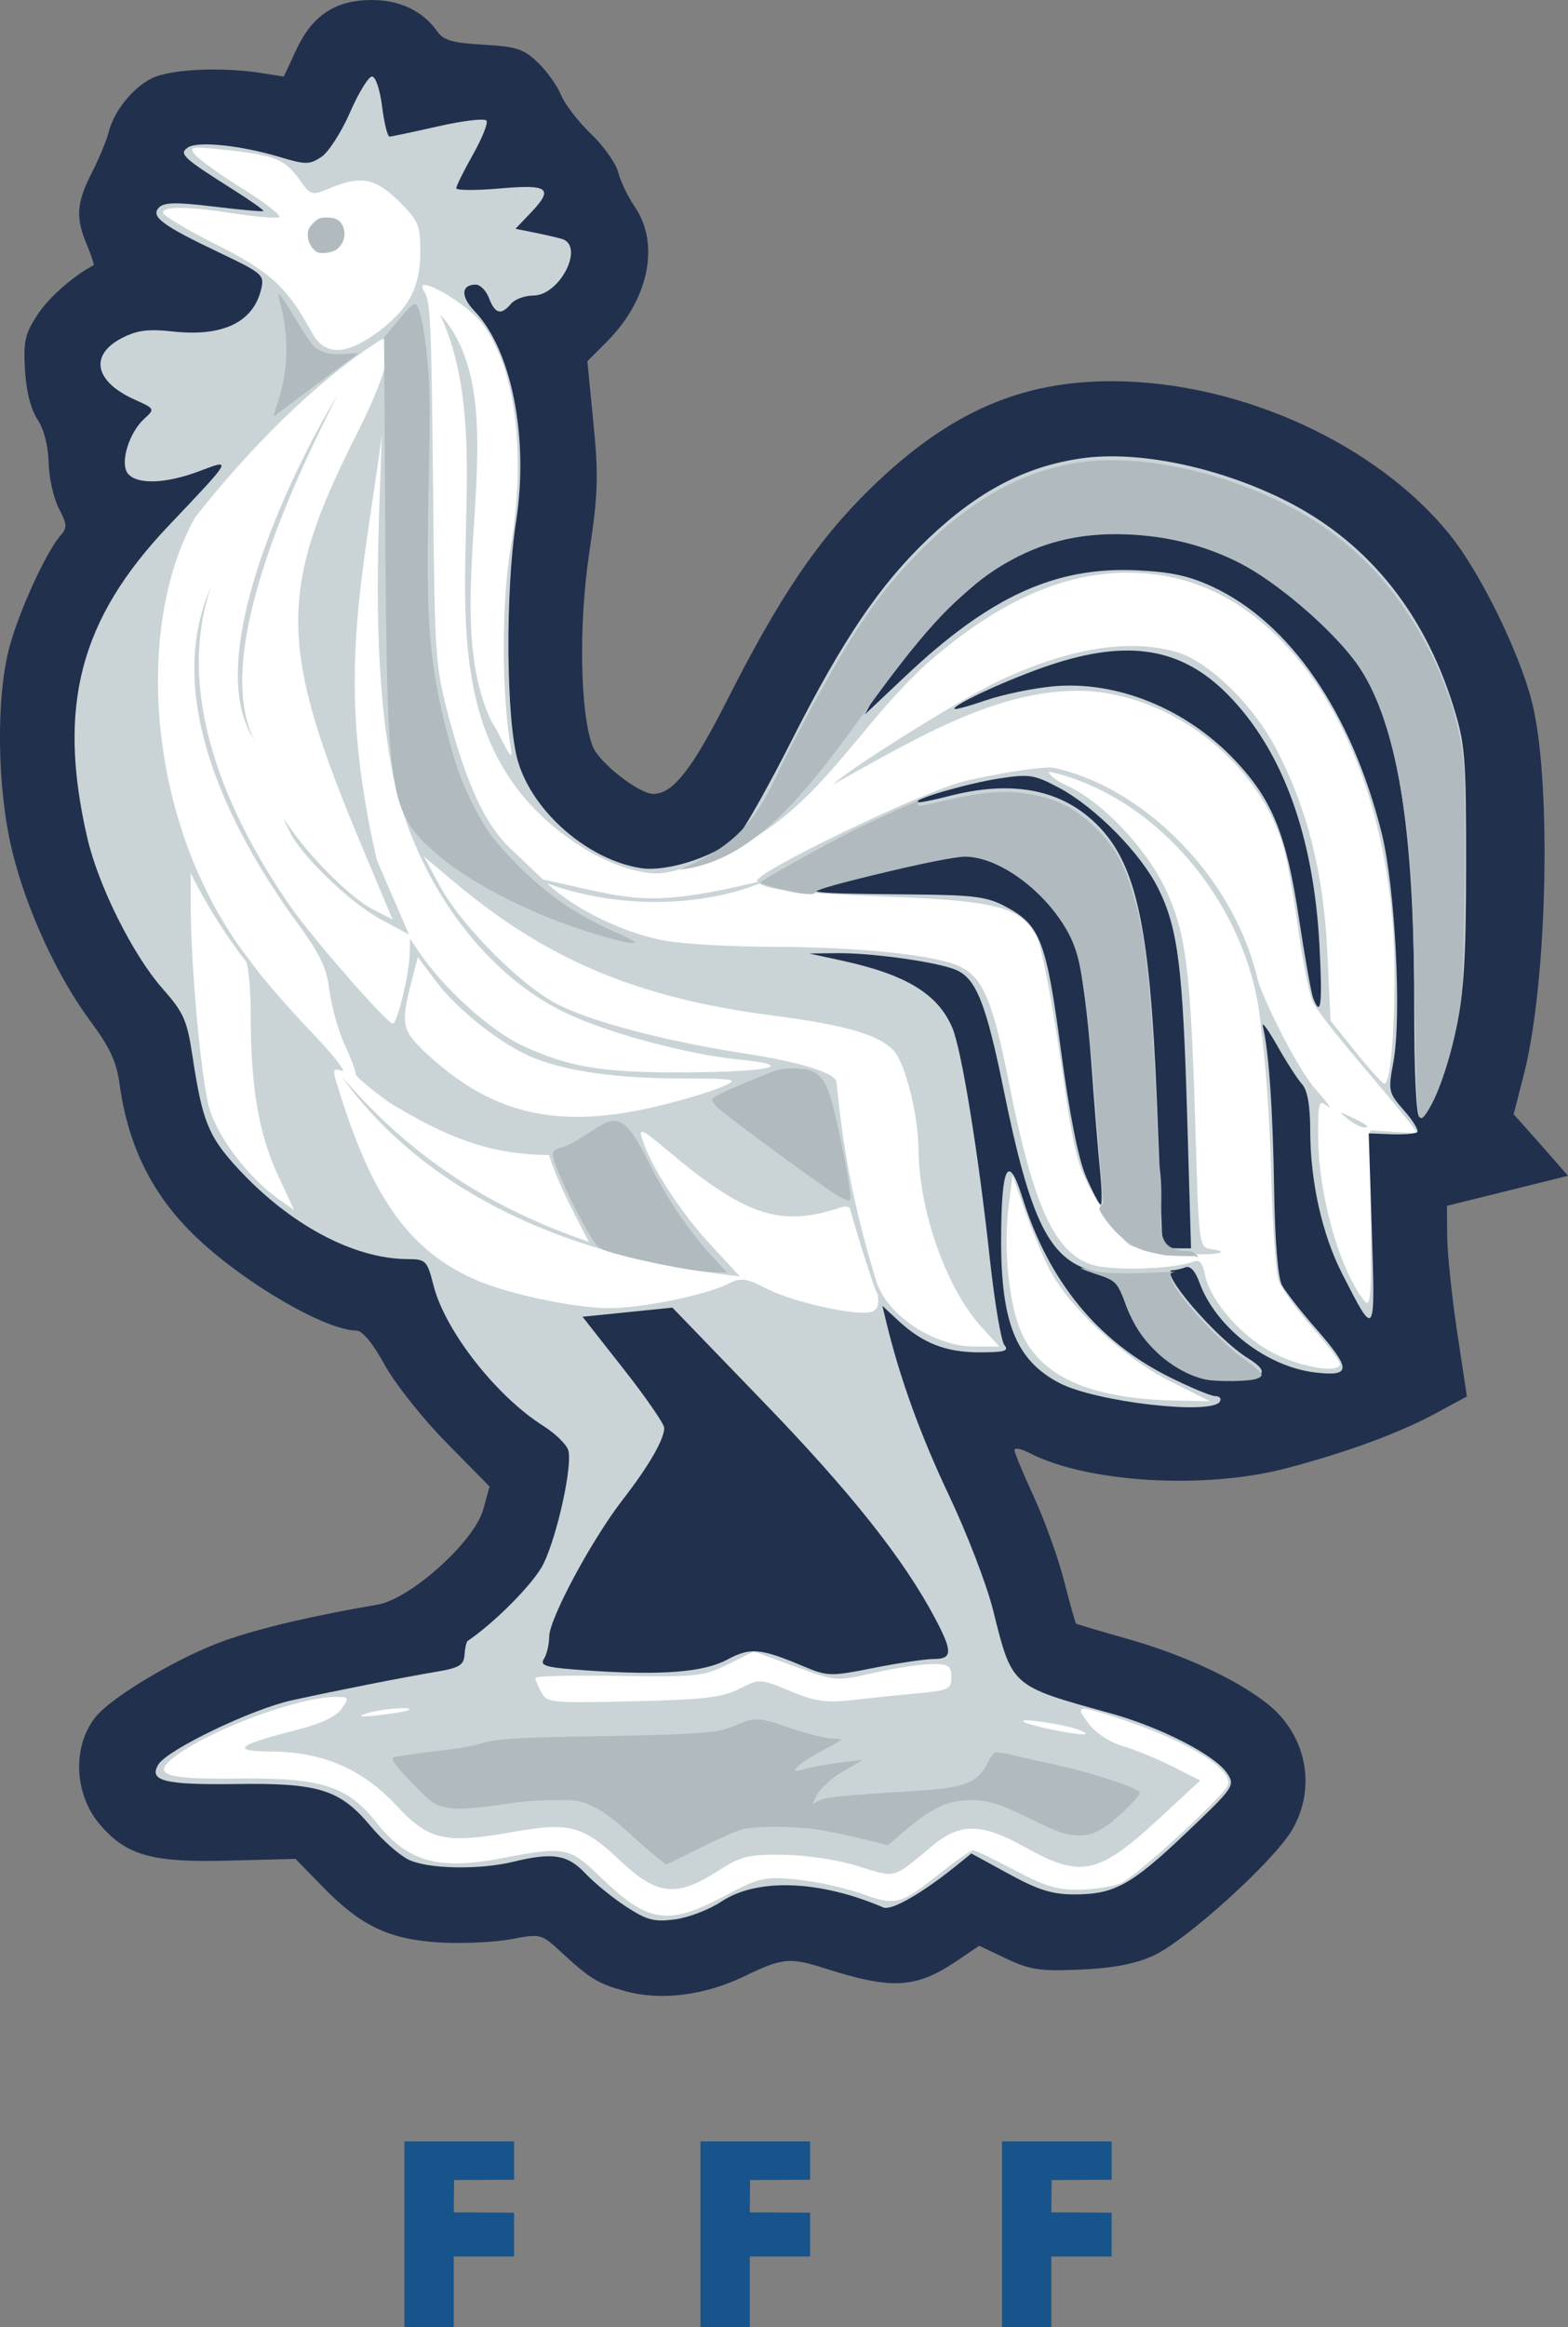
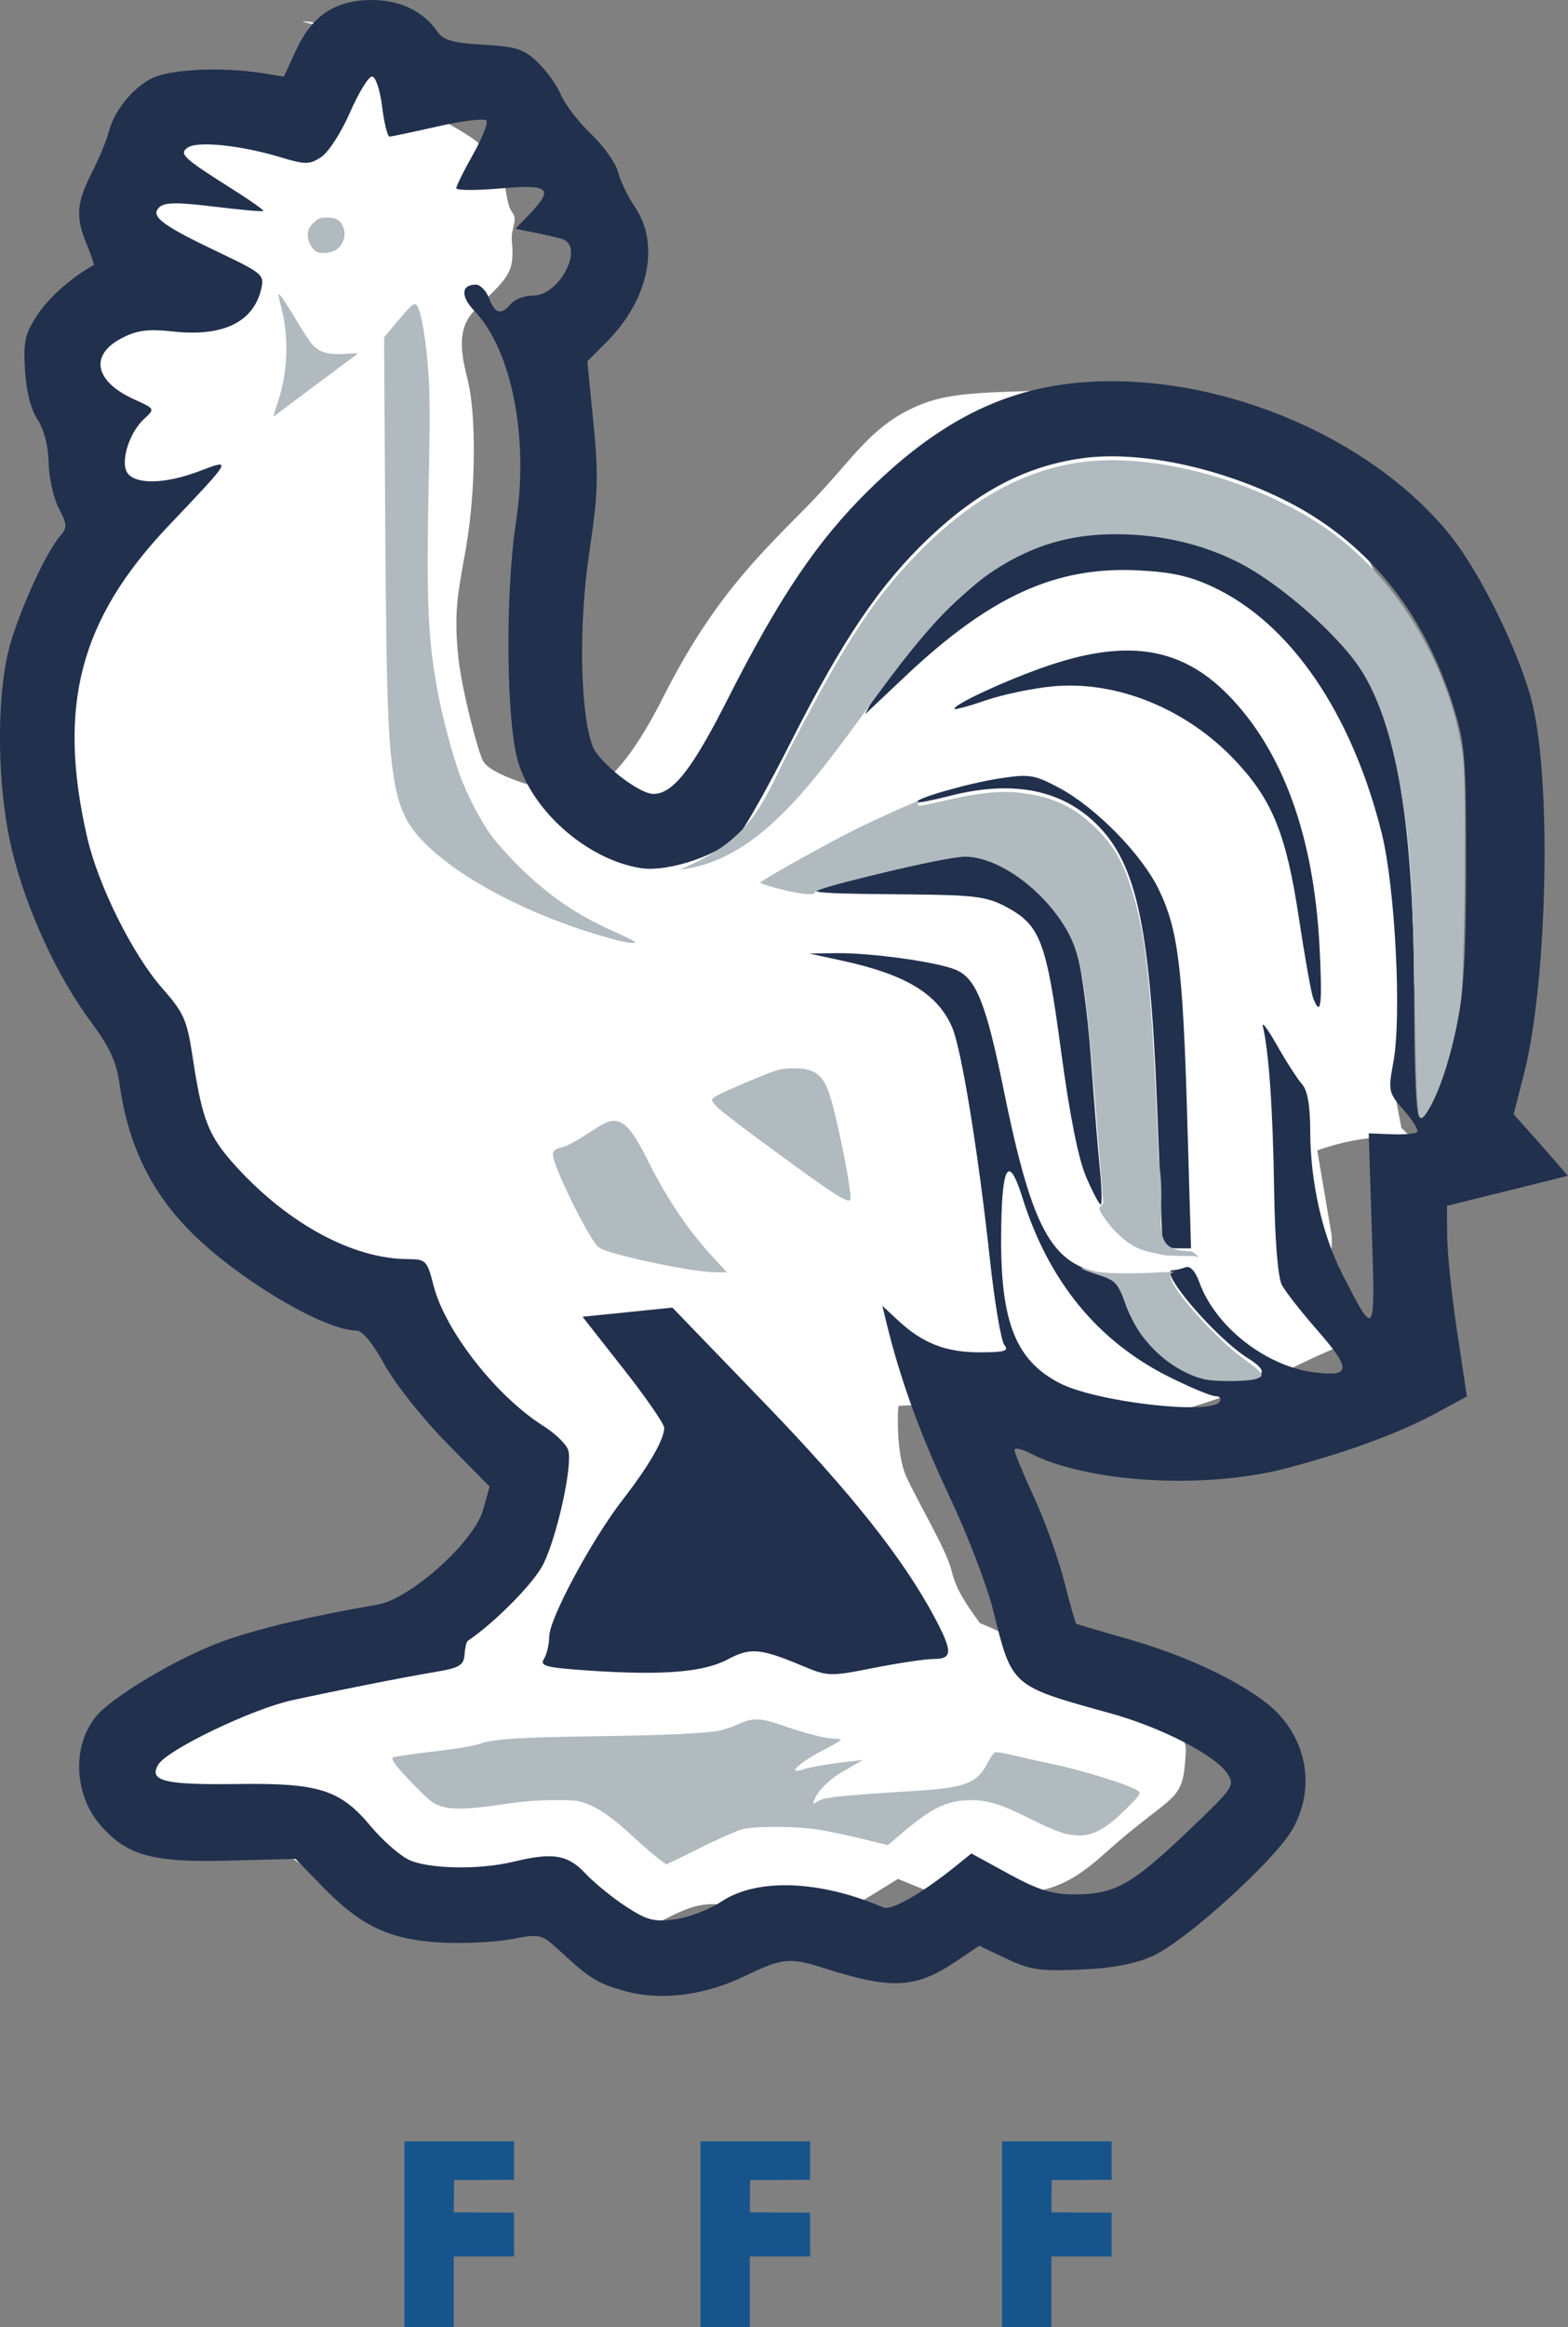
<svg xmlns="http://www.w3.org/2000/svg" xmlns:ns1="http://www.inkscape.org/namespaces/inkscape" xmlns:ns2="http://sodipodi.sourceforge.net/DTD/sodipodi-0.dtd" width="53.055mm" height="78.712mm" viewBox="0 0 53.055 78.712" version="1.1" id="svg8" ns1:version="1.1.2 (b8e25be833, 2022-02-05)" ns2:docname="France_national_football_team_seal.svg">
  <rect x="0" y="0" width="53.055" height="78.712" fill="#808080" stroke="none" />
  <defs id="defs2" />
  <ns2:namedview id="base" pagecolor="#ffffff" bordercolor="#666666" borderopacity="1.0" ns1:pageopacity="0.0" ns1:pageshadow="2" ns1:zoom="1.7550622" ns1:cx="35.611273" ns1:cy="184.60884" ns1:document-units="mm" ns1:current-layer="layer1" showgrid="false" showguides="false" ns1:lockguides="true" ns1:window-width="1920" ns1:window-height="1017" ns1:window-x="-8" ns1:window-y="-8" ns1:window-maximized="1" fit-margin-top="0" fit-margin-left="0" fit-margin-right="0" fit-margin-bottom="0" ns1:pagecheckerboard="0" />
  <g ns1:label="Layer 1" ns1:groupmode="layer" id="layer1" transform="translate(254.108,85.603)">
    <g id="g4686-7" transform="translate(87.856,10.161)" />
-     <path style="fill:#ffffff;stroke-width:0.185" d="m -241.739,-84.293 c -1.076,0.103 -0.619,-0.397 -1.228,0.708 l -1.181,1.829 -1.95,-0.319 c -1.736,-0.076 -1.437,-0.491 -2.115,-0.096 -0.463,0.27 -0.663,0.446 -0.882,0.906 -0.193,0.405 -0.292,0.823 -0.542,1.312 -0.356,0.699 -0.49,0.808 -0.431,1.564 0.041,0.529 0.475,2.164 0.547,2.32 0.092,0.201 -1.213,0.814 -1.732,1.2 -0.93,0.692 -0.921,1.139 -0.921,2.106 0,0.412 0.123,1.023 0.384,1.537 0.301,0.594 0.305,0.828 0.306,1.408 3.7e-4,0.489 0.91,1.389 1.06,1.681 0.261,0.504 -0.517,1.317 -1.137,2.345 -1.153,1.911 -1.315,2.882 -1.312,5.953 0.002,2.244 0.543,2.518 0.899,3.755 0.505,1.756 1.03,3.401 2.045,4.777 0.579,0.784 0.975,1.553 1.233,2.796 0.392,1.889 0.552,2.188 1.671,3.432 1.367,1.521 3.348,2.932 4.733,3.184 0.557,0.101 2.137,1.501 2.606,2.398 0.3,0.575 0.914,1.509 1.724,2.365 l 1.713,1.754 -0.864,1.742 c -0.151,0.503 -0.924,1.199 -1.815,1.983 l -1.251,1.101 -2.593,0.512 c -2.815,0.556 -4.187,1.271 -5.93,2.428 -2.157,1.432 -2.586,1.287 -1.06,3.024 0.835,0.951 1.947,0.972 4.34,0.812 l 1.895,-0.127 0.988,0.988 c 1.724,1.724 3.361,2.377 5.874,1.883 l 1.14,-0.224 0.671,0.652 c 0.369,0.359 1.457,0.944 1.915,1.156 1.24,0.574 2.924,0.293 4.265,-0.403 1.179,-0.612 1.704,-0.631 3.189,-0.117 1.468,0.508 2.576,0.056 3.765,-0.677 l 0.879,-0.542 1.019,0.416 c 1.287,0.526 1.233,0.697 2.815,0.209 1.019,-0.315 1.635,-0.111 3.14,-1.466 2.172,-1.956 2.625,-1.724 2.733,-3.021 0.066,-0.789 0.063,-0.642 -0.32,-1.294 -0.814,-1.39 -1.565,-1.827 -4.635,-2.712 -0.911,-0.263 -1.2,-0.463 -1.983,-0.787 -0.449,-0.625 -0.797,-1.105 -0.962,-1.791 -0.165,-0.686 -1.187,-2.396 -1.536,-3.187 -0.349,-0.791 -0.278,-2.332 -0.251,-2.362 0.027,-0.031 1.983,-0.083 2.632,0.136 3.353,1.132 6.925,0.404 11.077,-1.614 1.909,-0.928 1.086,-0.127 0.733,-2.038 -0.112,-0.604 0.278,-1.334 0.209,-2.278 l -0.484,-2.853 c 4.313,-1.511 5.096,1.537 2.847,-0.763 l -0.289,-1.51 0.336,-1.421 c 0.869,-3.335 1.032,-9.088 0.318,-11.936 -1.376,-5.481 -2.851,-7.864 -8.509,-9.324 -1.569,-0.405 -2.165,-0.817 -4.006,-0.748 -1.719,0.064 -3.026,0.052 -4.027,0.438 -1.785,0.689 -2.357,1.887 -3.948,3.497 -1.687,1.707 -3.197,3.157 -4.866,6.461 -1.383,2.737 -2.381,3.264 -2.991,3.263 -0.535,-9.1e-4 -2.713,-0.548 -3.075,-1.101 -0.166,-0.253 -0.733,-2.403 -0.853,-3.535 -0.173,-1.644 0.021,-2.305 0.271,-3.774 0.324,-1.902 0.329,-4.393 0.065,-5.53 -0.155,-0.669 -0.482,-1.71 0.19,-2.402 1.065,-1.098 1.396,-1.206 1.288,-2.333 -0.049,-0.509 0.217,-0.731 0.015,-1.004 -0.202,-0.274 -0.183,-0.733 -0.309,-1.117 -0.14,-0.425 -0.393,-0.861 -0.891,-1.277 -0.45,-0.376 -1.289,-0.725 -1.289,-0.903 0,-0.45 -0.184,-1.123 -0.845,-1.396 -0.301,-0.125 -0.834,-0.328 -1.345,-0.293 -0.819,0.057 -0.878,0.223 -1.083,-0.159 -0.346,-0.647 -0.384,-1.342 -1.35,-1.319 z" id="path4694-4" ns1:connector-curvature="0" ns2:nodetypes="ccccccccccscccccccccccccccccccccscccccsccccscccccsccsccccccccccccccccccccccsccccc" />
+     <path style="fill:#ffffff;stroke-width:0.185" d="m -241.739,-84.293 c -1.076,0.103 -0.619,-0.397 -1.228,0.708 l -1.181,1.829 -1.95,-0.319 c -1.736,-0.076 -1.437,-0.491 -2.115,-0.096 -0.463,0.27 -0.663,0.446 -0.882,0.906 -0.193,0.405 -0.292,0.823 -0.542,1.312 -0.356,0.699 -0.49,0.808 -0.431,1.564 0.041,0.529 0.475,2.164 0.547,2.32 0.092,0.201 -1.213,0.814 -1.732,1.2 -0.93,0.692 -0.921,1.139 -0.921,2.106 0,0.412 0.123,1.023 0.384,1.537 0.301,0.594 0.305,0.828 0.306,1.408 3.7e-4,0.489 0.91,1.389 1.06,1.681 0.261,0.504 -0.517,1.317 -1.137,2.345 -1.153,1.911 -1.315,2.882 -1.312,5.953 0.002,2.244 0.543,2.518 0.899,3.755 0.505,1.756 1.03,3.401 2.045,4.777 0.579,0.784 0.975,1.553 1.233,2.796 0.392,1.889 0.552,2.188 1.671,3.432 1.367,1.521 3.348,2.932 4.733,3.184 0.557,0.101 2.137,1.501 2.606,2.398 0.3,0.575 0.914,1.509 1.724,2.365 l 1.713,1.754 -0.864,1.742 c -0.151,0.503 -0.924,1.199 -1.815,1.983 l -1.251,1.101 -2.593,0.512 c -2.815,0.556 -4.187,1.271 -5.93,2.428 -2.157,1.432 -2.586,1.287 -1.06,3.024 0.835,0.951 1.947,0.972 4.34,0.812 c 1.724,1.724 3.361,2.377 5.874,1.883 l 1.14,-0.224 0.671,0.652 c 0.369,0.359 1.457,0.944 1.915,1.156 1.24,0.574 2.924,0.293 4.265,-0.403 1.179,-0.612 1.704,-0.631 3.189,-0.117 1.468,0.508 2.576,0.056 3.765,-0.677 l 0.879,-0.542 1.019,0.416 c 1.287,0.526 1.233,0.697 2.815,0.209 1.019,-0.315 1.635,-0.111 3.14,-1.466 2.172,-1.956 2.625,-1.724 2.733,-3.021 0.066,-0.789 0.063,-0.642 -0.32,-1.294 -0.814,-1.39 -1.565,-1.827 -4.635,-2.712 -0.911,-0.263 -1.2,-0.463 -1.983,-0.787 -0.449,-0.625 -0.797,-1.105 -0.962,-1.791 -0.165,-0.686 -1.187,-2.396 -1.536,-3.187 -0.349,-0.791 -0.278,-2.332 -0.251,-2.362 0.027,-0.031 1.983,-0.083 2.632,0.136 3.353,1.132 6.925,0.404 11.077,-1.614 1.909,-0.928 1.086,-0.127 0.733,-2.038 -0.112,-0.604 0.278,-1.334 0.209,-2.278 l -0.484,-2.853 c 4.313,-1.511 5.096,1.537 2.847,-0.763 l -0.289,-1.51 0.336,-1.421 c 0.869,-3.335 1.032,-9.088 0.318,-11.936 -1.376,-5.481 -2.851,-7.864 -8.509,-9.324 -1.569,-0.405 -2.165,-0.817 -4.006,-0.748 -1.719,0.064 -3.026,0.052 -4.027,0.438 -1.785,0.689 -2.357,1.887 -3.948,3.497 -1.687,1.707 -3.197,3.157 -4.866,6.461 -1.383,2.737 -2.381,3.264 -2.991,3.263 -0.535,-9.1e-4 -2.713,-0.548 -3.075,-1.101 -0.166,-0.253 -0.733,-2.403 -0.853,-3.535 -0.173,-1.644 0.021,-2.305 0.271,-3.774 0.324,-1.902 0.329,-4.393 0.065,-5.53 -0.155,-0.669 -0.482,-1.71 0.19,-2.402 1.065,-1.098 1.396,-1.206 1.288,-2.333 -0.049,-0.509 0.217,-0.731 0.015,-1.004 -0.202,-0.274 -0.183,-0.733 -0.309,-1.117 -0.14,-0.425 -0.393,-0.861 -0.891,-1.277 -0.45,-0.376 -1.289,-0.725 -1.289,-0.903 0,-0.45 -0.184,-1.123 -0.845,-1.396 -0.301,-0.125 -0.834,-0.328 -1.345,-0.293 -0.819,0.057 -0.878,0.223 -1.083,-0.159 -0.346,-0.647 -0.384,-1.342 -1.35,-1.319 z" id="path4694-4" ns1:connector-curvature="0" ns2:nodetypes="ccccccccccscccccccccccccccccccccscccccsccccscccccsccsccccccccccccccccccccccsccccc" />
    <g id="g4686" transform="matrix(0.7,0,0,0.7,-16.349,-18.01)">
-       <path style="fill:#cad4d7;stroke-width:0.265" d="m -321.987,-94.691 c -1.538,0.148 -0.884,-0.567 -1.754,1.012 l -1.687,2.612 -2.786,-0.456 c -2.481,-0.109 -2.053,-0.702 -3.021,-0.137 -0.661,0.386 -0.947,0.637 -1.26,1.295 -0.275,0.578 -0.418,1.175 -0.774,1.875 -0.509,0.999 -0.7,1.155 -0.615,2.234 0.059,0.756 0.678,3.091 0.781,3.315 0.132,0.286 -1.733,1.163 -2.474,1.714 -1.329,0.988 -1.315,1.626 -1.315,3.009 0,0.589 0.176,1.461 0.548,2.195 0.431,0.849 0.436,1.183 0.437,2.011 5.3e-4,0.698 1.299,1.984 1.515,2.401 0.372,0.72 -0.739,1.881 -1.625,3.35 -1.647,2.73 -1.879,4.117 -1.875,8.504 0.003,3.205 0.776,3.597 1.285,5.365 0.721,2.509 1.472,4.858 2.922,6.824 0.827,1.121 1.393,2.219 1.762,3.994 0.56,2.698 0.789,3.126 2.387,4.903 1.953,2.172 4.783,4.188 6.762,4.548 0.795,0.145 3.053,2.144 3.723,3.426 0.429,0.821 1.306,2.156 2.463,3.378 l 2.447,2.506 -1.234,2.489 c -0.215,0.718 -1.32,1.712 -2.593,2.833 l -1.787,1.573 -3.704,0.732 c -4.021,0.794 -5.982,1.816 -8.472,3.469 -3.082,2.046 -3.694,1.838 -1.515,4.32 1.193,1.359 2.782,1.389 6.2,1.16 l 2.708,-0.181 1.411,1.411 c 2.462,2.462 4.801,3.396 8.391,2.69 l 1.628,-0.32 0.958,0.932 c 0.527,0.512 2.082,1.348 2.736,1.651 1.772,0.82 4.177,0.419 6.093,-0.576 1.685,-0.875 2.434,-0.902 4.556,-0.167 2.098,0.726 3.68,0.08 5.379,-0.967 l 1.255,-0.774 1.455,0.595 c 1.839,0.752 1.762,0.996 4.021,0.298 1.456,-0.45 2.336,-0.158 4.486,-2.094 3.103,-2.795 3.75,-2.463 3.905,-4.316 0.094,-1.127 0.089,-0.917 -0.456,-1.848 -1.164,-1.985 -2.236,-2.61 -6.621,-3.874 -1.301,-0.375 -1.714,-0.661 -2.834,-1.124 -0.642,-0.892 -1.139,-1.578 -1.375,-2.558 -0.236,-0.98 -1.696,-3.422 -2.194,-4.552 -0.499,-1.13 -0.398,-3.331 -0.359,-3.375 0.039,-0.044 2.833,-0.119 3.76,0.194 4.79,1.617 9.893,0.578 15.825,-2.305 2.728,-1.326 1.552,-0.181 1.047,-2.911 -0.16,-0.863 0.397,-1.905 0.299,-3.255 l -0.692,-4.075 c 6.161,-2.159 7.28,2.196 4.068,-1.09 l -0.412,-2.157 0.481,-2.03 c 1.241,-4.764 1.475,-12.983 0.454,-17.051 -1.966,-7.83 -4.073,-11.234 -12.155,-13.32 -2.241,-0.578 -3.093,-1.166 -5.722,-1.069 -2.456,0.091 -4.323,0.074 -5.753,0.626 -2.549,0.984 -3.367,2.695 -5.641,4.996 -2.409,2.438 -4.567,4.51 -6.951,9.23 -1.976,3.911 -3.401,4.663 -4.272,4.662 -0.765,-0.001 -3.875,-0.782 -4.393,-1.573 -0.237,-0.361 -1.047,-3.432 -1.218,-5.05 -0.248,-2.348 0.03,-3.293 0.387,-5.392 0.463,-2.717 0.47,-6.275 0.093,-7.9 -0.222,-0.956 -0.688,-2.443 0.272,-3.432 1.522,-1.568 1.995,-1.722 1.84,-3.332 -0.07,-0.727 0.31,-1.044 0.022,-1.435 -0.289,-0.391 -0.261,-1.047 -0.442,-1.596 -0.2,-0.607 -0.562,-1.23 -1.273,-1.824 -0.643,-0.537 -1.842,-1.035 -1.842,-1.291 0,-0.643 -0.263,-1.604 -1.207,-1.995 -0.43,-0.178 -1.192,-0.469 -1.922,-0.418 -1.17,0.082 -1.255,0.318 -1.547,-0.227 -0.494,-0.925 -0.548,-1.916 -1.929,-1.885 z m -8.049,5.265 c 0.251,0.002 0.663,0.042 1.297,0.11 2.352,0.252 2.865,0.458 3.558,1.431 0.555,0.779 0.587,0.788 1.478,0.415 1.494,-0.624 2.208,-0.486 3.34,0.646 0.939,0.938 1.027,1.15 1.026,2.447 -10e-4,1.721 -0.59,2.799 -2.147,3.926 -1.486,1.076 -2.495,1.067 -3.09,-0.028 -1.19,-2.191 -2.014,-2.952 -4.618,-4.259 -1.419,-0.712 -2.58,-1.406 -2.58,-1.543 0,-0.327 1.195,-0.313 3.458,0.038 1.012,0.157 1.976,0.24 2.142,0.184 0.166,-0.055 -0.594,-0.658 -1.689,-1.34 -1.095,-0.682 -2.153,-1.437 -2.353,-1.678 -0.209,-0.252 -0.241,-0.354 0.176,-0.35 z m 10.96,6.639 c 0.526,0.069 2.149,1.093 2.741,1.879 1.598,2.122 2.123,6.273 1.365,10.784 -0.445,2.649 -0.446,7.052 -0.001,9.657 0.108,0.633 0.001,0.526 -0.53,-0.529 -0.166,-0.33 -0.297,-0.557 -0.388,-0.688 -2.788,-5.775 1.477,-15.331 -2.499,-19.687 3.701,7.957 -2.752,19.651 6.872,25.754 0.657,0.435 1.767,0.928 2.467,1.096 1.105,0.265 1.486,0.234 2.879,-0.236 5.696,-1.727 7.372,-6.114 11.285,-9.708 3.965,-3.491 7.654,-4.881 11.391,-4.291 6.51,1.028 11.212,9.043 11.244,19.166 0.01,3.032 -0.205,5.395 -0.489,5.393 -0.089,-5.29e-4 -0.711,-0.685 -1.382,-1.521 l -1.219,-1.52 -0.155,-3.307 c -0.179,-3.833 -0.971,-6.97 -2.485,-9.852 -1.115,-2.121 -3.236,-4.187 -4.772,-4.647 -2.296,-0.688 -5.276,-0.2 -8.696,1.423 -1.777,0.843 -7.316,4.309 -7.912,4.951 4.019,-2.214 8.199,-4.808 12.528,-4.482 4.227,0.395 8.205,3.705 9.267,7.712 0.154,0.582 0.461,2.342 0.681,3.91 0.22,1.568 0.538,3.116 0.707,3.44 0.169,0.323 1.153,1.585 2.188,2.803 1.035,1.218 2.102,2.502 2.372,2.853 l 0.491,0.637 -1.152,-0.074 -1.152,-0.074 0.035,4.351 c 0.031,3.892 -0.007,4.297 -0.357,3.836 -1.192,-1.568 -2.181,-5.137 -2.187,-7.889 -0.004,-1.694 0.028,-1.793 0.459,-1.455 0.255,0.2 0.006,-0.154 -0.552,-0.787 -1,-1.133 -2.599,-4.501 -2.822,-5.303 -1.232,-5.295 -5.834,-9.438 -9.893,-10.271 -0.292,-0.06 -2.033,0.129 -4.262,0.643 -1.925,0.444 -10.282,4.468 -10.052,4.841 0.007,0.012 0.019,0.023 0.029,0.034 -5.511,1.324 -6.159,0.777 -10.375,-0.116 -0.523,-0.496 -1.207,-1.147 -1.628,-1.552 -1.155,-1.11 -2.038,-2.995 -2.892,-6.175 -0.687,-2.556 -0.714,-2.92 -0.791,-10.716 -0.086,-8.661 -0.122,-9.479 -0.441,-9.988 -0.147,-0.234 -0.093,-0.317 0.082,-0.294 z m -2.105,2.609 v 5.29e-4 c 0.644,0 0.158,1.852 -1.179,4.486 -3.888,7.663 -3.86,10.368 0.207,20.054 l 1.472,3.505 -0.987,-0.504 c -0.941,-0.48 -2.819,-2.31 -3.827,-3.728 l -0.47,-0.661 0.313,0.655 c 0.548,1.145 2.909,3.424 4.364,4.212 l 1.406,0.761 -0.359,-0.829 c -0.197,-0.456 -0.737,-1.703 -1.198,-2.77 -1.953,-8.515 -0.842,-12.695 0.244,-20.521 -0.199,5.383 -0.497,11.019 0.522,16.348 1.087,5.105 4.308,9.58 8.289,11.519 2.021,0.984 5.933,2.043 8.475,2.293 2.84,0.28 1.489,0.595 -2.648,0.617 -3.992,0.021 -5.633,-0.253 -7.9,-1.321 -1.522,-0.717 -3.783,-2.77 -4.935,-4.481 l -0.445,-0.661 -0.014,0.707 c -0.02,1.003 -0.598,3.394 -0.821,3.394 -0.256,0 -3.336,-3.489 -4.757,-5.389 -3.36,-4.749 -5.787,-10.578 -4.025,-15.72 -2.388,5.373 1.003,11.793 3.897,15.876 1.369,1.851 1.672,2.457 1.831,3.66 0.105,0.793 0.44,1.977 0.744,2.632 0.304,0.655 0.536,1.275 0.515,1.378 -0.021,0.103 0.738,0.741 1.685,1.417 2.669,1.604 4.72,2.482 7.663,2.5 0.451,1.374 1.009,2.436 1.926,4.201 -5.309,-1.837 -8.908,-4.45 -11.981,-8.041 3.572,5.035 10.018,8.703 19.283,9.705 l -1.463,-1.58 c -1.422,-1.536 -2.852,-3.756 -3.264,-5.065 -0.176,-0.56 -0.017,-0.488 1.22,0.553 3.76,3.164 5.451,3.728 8.328,2.778 0.219,-0.072 0.366,-0.081 0.488,0.005 0.39,1.401 1.269,4.194 1.337,4.126 0.101,0.513 0.023,0.78 -0.261,0.889 -0.632,0.243 -3.756,-0.435 -5.069,-1.1 -1.078,-0.546 -1.251,-0.565 -1.943,-0.221 -1.041,0.519 -4.1,1.143 -5.637,1.148 -1.77,0.006 -5.096,-0.709 -6.67,-1.436 -3.167,-1.461 -4.966,-4.078 -6.605,-9.605 -0.146,-0.493 -0.095,-0.565 0.304,-0.421 0.264,0.095 -0.42,-0.769 -1.519,-1.92 -1.1,-1.151 -2.4,-2.658 -2.889,-3.349 -5.06,-6.463 -5.664,-16.19 -2.692,-21.473 2.558,-3.274 5.952,-6.701 9.042,-8.623 z m -2.147,2.678 c -2.507,4.16 -6.556,12.915 -4.033,16.703 -2.229,-4.354 2.52,-13.694 4.033,-16.703 z m 34.439,18.238 c 5.316,1.213 9.763,6.711 10.19,12.426 0.21,1.38 0.43,4.533 0.489,7.007 0.059,2.474 0.226,4.807 0.371,5.185 0.145,0.378 0.87,1.378 1.609,2.224 0.74,0.845 1.345,1.638 1.345,1.761 0,0.477 -1.826,0.189 -3.192,-0.504 -1.56,-0.791 -3.083,-2.535 -3.341,-3.825 -0.114,-0.571 -0.263,-0.726 -0.581,-0.603 -0.942,0.366 -3.943,0.452 -4.888,0.14 -1.804,-0.595 -2.82,-2.83 -4,-8.797 -0.787,-3.98 -1.255,-5.079 -2.39,-5.618 -1.152,-0.547 -4.879,-0.938 -8.993,-0.943 -1.892,-0.002 -4.196,-0.127 -5.121,-0.277 -1.989,-0.323 -4.47,-1.511 -5.818,-2.788 3.444,1.254 7.418,1.134 10.267,0.008 0.458,0.318 2.044,0.473 6.229,0.635 5.293,0.204 6.43,0.513 7.172,1.947 0.221,0.427 0.733,3.067 1.138,5.868 0.71,4.902 0.778,5.163 1.83,6.963 0.601,1.029 1.304,1.965 1.562,2.081 0.258,0.116 1.243,0.281 2.189,0.368 1.592,0.146 2.964,-0.018 1.683,-0.202 -0.552,-0.079 -0.571,-0.219 -0.726,-5.556 -0.23,-7.906 -0.446,-9.688 -1.438,-11.807 -0.944,-2.018 -3.092,-4.271 -4.808,-5.045 -0.722,-0.326 -0.971,-0.693 -0.777,-0.649 z m -30.277,4.088 1.437,1.209 c 4.503,3.788 8.893,5.633 15.404,6.474 3.545,0.458 5.171,0.931 5.877,1.71 0.554,0.612 1.179,3.111 1.191,4.763 0.022,2.981 1.357,6.741 3.05,8.589 h -5.3e-4 l 0.858,0.936 -1.226,-0.002 c -1.764,-0.002 -3.885,-1.292 -4.567,-2.777 -0.047,-0.103 -0.083,-0.175 -0.11,-0.223 -0.977,-3.207 -1.599,-5.938 -1.967,-9.758 -0.013,-0.447 -1.649,-0.967 -4.371,-1.391 -4.032,-0.628 -7.559,-1.561 -9.199,-2.432 -1.759,-0.935 -4.594,-3.801 -5.6,-5.663 z m -11.276,0.794 c 0.396,0.818 1.308,2.506 2.642,4.234 0.145,0.09 0.264,1.314 0.265,2.726 0.003,3.418 0.389,5.657 1.324,7.67 l 0.774,1.666 -0.767,-0.547 c -1.448,-1.031 -2.919,-2.964 -3.33,-4.375 -0.396,-1.363 -0.893,-6.748 -0.903,-9.786 z m 10.984,4.068 0.875,1.168 c 0.91,1.215 2.738,2.724 4.196,3.463 1.554,0.788 4.109,1.215 7.356,1.23 3.081,0.014 3.148,0.026 2.249,0.418 -0.509,0.222 -1.879,0.634 -3.043,0.914 -4.866,1.172 -8.087,0.424 -11.311,-2.625 -1.079,-1.02 -1.15,-1.376 -0.652,-3.295 z m 44.613,7.518 c -0.019,0.013 0.099,0.111 0.342,0.305 0.282,0.226 0.63,0.411 0.772,0.411 0.336,0 0.186,-0.122 -0.624,-0.508 -0.312,-0.149 -0.47,-0.222 -0.489,-0.209 z m -15.868,3.031 0.594,1.687 c 0.327,0.928 0.869,2.223 1.205,2.878 0.922,1.797 3.602,4.275 5.829,5.389 l 1.921,0.961 -1.689,-0.036 c -4.191,-0.089 -6.595,-1.193 -7.495,-3.442 -0.56,-1.4 -0.8,-3.957 -0.556,-5.913 z m -12.508,23.005 1.988,0.725 c 1.983,0.723 1.993,0.724 3.836,0.305 1.016,-0.231 2.27,-0.42 2.787,-0.42 0.814,0 0.94,0.084 0.94,0.63 0,0.581 -0.131,0.643 -1.654,0.784 -0.91,0.084 -2.332,0.232 -3.16,0.327 -1.235,0.142 -1.771,0.064 -2.977,-0.436 -1.465,-0.607 -1.474,-0.607 -2.462,-0.107 -0.817,0.414 -1.723,0.519 -5.138,0.6 -3.942,0.093 -4.16,0.072 -4.432,-0.436 -0.157,-0.294 -0.286,-0.607 -0.286,-0.695 0,-0.088 1.816,-0.131 4.035,-0.097 3.775,0.059 4.115,0.022 5.279,-0.56 z m -20.227,2.197 c 0.67,0 0.685,0.028 0.303,0.574 -0.269,0.383 -1.02,0.731 -2.268,1.047 -2.789,0.708 -3.124,1.007 -1.14,1.017 2.476,0.012 4.408,0.839 6.029,2.58 1.597,1.716 2.353,1.891 5.649,1.309 2.763,-0.488 3.398,-0.318 5.214,1.4 1.753,1.658 2.71,1.762 4.667,0.506 1.154,-0.74 1.49,-0.825 3.206,-0.805 1.112,0.013 2.63,0.244 3.616,0.551 1.851,0.576 1.632,0.636 3.559,-0.966 1.383,-1.149 2.393,-1.135 4.534,0.062 2.676,1.497 3.518,1.314 6.461,-1.406 l 1.98,-1.829 -1.319,-0.668 c -0.725,-0.367 -1.814,-0.816 -2.419,-0.997 -0.647,-0.193 -1.331,-0.642 -1.661,-1.088 -0.671,-0.907 -0.587,-0.918 1.588,-0.204 3.226,1.059 5.433,2.429 5.14,3.191 -0.197,0.514 -4.234,4.23 -5.09,4.686 -0.327,0.174 -1.219,0.332 -1.984,0.352 -1.134,0.029 -1.727,-0.144 -3.216,-0.935 -1.004,-0.534 -1.911,-0.97 -2.016,-0.97 -0.105,0 -0.771,0.459 -1.482,1.02 -2.085,1.647 -2.21,1.681 -3.934,1.075 -0.835,-0.293 -2.256,-0.602 -3.159,-0.687 -1.523,-0.142 -1.772,-0.084 -3.45,0.807 -2.721,1.444 -3.684,1.304 -5.932,-0.864 -1.58,-1.523 -1.743,-1.555 -4.853,-0.96 -3.068,0.587 -4.536,0.165 -6.041,-1.735 -1.396,-1.762 -2.657,-2.165 -6.645,-2.12 -3.6,0.04 -4.253,-0.183 -3.1,-1.058 1.709,-1.297 5.984,-2.886 7.764,-2.886 z m 3.363,0.543 c 0.171,0.006 0.259,0.033 0.201,0.085 -0.061,0.054 -0.706,0.167 -1.434,0.251 -0.892,0.103 -1.108,0.079 -0.661,-0.072 0.413,-0.14 1.21,-0.248 1.698,-0.264 0.073,-0.002 0.139,-0.003 0.196,-5.16e-4 z m 30.143,0.589 c 0.58,0.027 1.972,0.274 2.491,0.479 0.304,0.12 0.36,0.204 0.132,0.197 -0.677,-0.021 -2.711,-0.461 -2.871,-0.621 -0.049,-0.049 0.054,-0.064 0.248,-0.055 z" id="path4694" ns1:connector-curvature="0" ns2:nodetypes="ccccccccccscccccccccccccccccccccscccccsccccscccccsccsccccccccccccccccccccccscccccccccccccsccscccccccccccccscccccccccccccsccccccccccccccccscccccccccccccccccccscccccscccsccccccccccccccscccccccccccccccccscsccccccccscsccccscccccscccccccccssccccccccsccccsscccccccssccccccscccccsssccccccscccscsccccscssscccccscccccccccsscssscccccccccccccccccc" />
      <path style="fill:#17548c;stroke-width:1" d="m -930.336,64.438 v 34 h 9 v -13 h 11 v -8 l -10.992,-0.057 c -0.004,-2.263 0.049,-3.493 0.057,-5.887 l 10.936,-0.057 v -7 z m 54,0 v 34 h 9 v -13 h 11 v -8 l -10.992,-0.057 c -0.004,-2.263 0.049,-3.493 0.057,-5.887 l 10.936,-0.057 v -7 z m 55,0 v 34 h 9 v -13 h 11 v -8 l -10.992,-0.057 c -0.004,-2.263 0.049,-3.493 0.057,-5.887 l 10.936,-0.057 v -7 z" id="path4690" transform="matrix(0.265,0,0,0.265,-73.568,-10.161)" ns1:connector-curvature="0" ns2:nodetypes="ccccccccccccccccccccccccccccccccc" />
      <path style="fill:#21304d;stroke-width:0.265" d="m -309.452,-0.35 c -1.325,-0.369 -1.671,-0.582 -3.124,-1.922 -0.911,-0.841 -0.95,-0.85 -2.381,-0.582 -0.8,0.15 -2.348,0.22 -3.44,0.157 -2.438,-0.142 -3.811,-0.793 -5.649,-2.679 l -1.326,-1.361 -3.208,0.085 c -3.706,0.098 -4.924,-0.235 -6.205,-1.694 -1.283,-1.461 -1.401,-3.786 -0.265,-5.23 0.769,-0.978 4.049,-2.924 6.242,-3.703 1.692,-0.601 4.205,-1.193 7.405,-1.744 1.593,-0.274 4.676,-3.048 5.104,-4.591 l 0.309,-1.114 -2.084,-2.117 c -1.147,-1.165 -2.491,-2.858 -2.989,-3.767 -0.57,-1.039 -1.076,-1.652 -1.366,-1.654 -1.453,-0.01 -5.193,-2.159 -7.569,-4.349 -2.209,-2.036 -3.45,-4.453 -3.876,-7.549 -0.15,-1.088 -0.471,-1.787 -1.394,-3.028 -1.622,-2.181 -3.113,-5.421 -3.802,-8.26 -0.733,-3.02 -0.788,-7.41 -0.122,-9.868 0.473,-1.746 1.77,-4.577 2.455,-5.355 0.34,-0.386 0.331,-0.545 -0.076,-1.323 -0.254,-0.486 -0.476,-1.479 -0.492,-2.207 -0.019,-0.82 -0.224,-1.614 -0.539,-2.09 -0.321,-0.483 -0.544,-1.364 -0.604,-2.381 -0.082,-1.395 1.4e-4,-1.759 0.609,-2.684 0.55,-0.836 1.719,-1.864 2.711,-2.385 0.038,-0.02 -0.111,-0.468 -0.331,-0.995 -0.551,-1.32 -0.504,-2.003 0.24,-3.472 0.352,-0.695 0.717,-1.571 0.811,-1.947 0.256,-1.021 1.132,-2.124 2.071,-2.61 0.871,-0.45 3.373,-0.572 5.341,-0.259 l 1.058,0.168 0.609,-1.309 c 0.771,-1.657 1.897,-2.394 3.656,-2.392 1.354,0.002 2.465,0.537 3.152,1.517 0.302,0.431 0.74,0.558 2.226,0.642 1.595,0.09 1.957,0.208 2.633,0.855 0.431,0.413 0.936,1.12 1.123,1.572 0.187,0.452 0.841,1.301 1.453,1.887 0.612,0.586 1.2,1.415 1.307,1.842 0.107,0.427 0.474,1.188 0.815,1.69 1.224,1.804 0.66,4.488 -1.371,6.519 l -0.93,0.93 0.293,2.98 c 0.254,2.58 0.226,3.425 -0.204,6.299 -0.516,3.444 -0.441,7.731 0.164,9.32 0.299,0.787 2.236,2.31 2.938,2.31 0.944,0 1.871,-1.18 3.587,-4.57 2.503,-4.944 4.347,-7.675 6.831,-10.114 3.783,-3.715 7.289,-5.277 11.803,-5.259 6.16,0.024 12.759,3.039 16.297,7.444 1.444,1.799 3.311,5.592 3.937,8.001 0.976,3.755 0.769,13.598 -0.38,18.063 l -0.492,1.913 0.709,0.794 c 0.39,0.437 0.981,1.106 1.313,1.488 l 0.604,0.694 -2.925,0.726 -2.925,0.726 0.013,1.491 c 0.007,0.82 0.224,2.893 0.482,4.605 l 0.469,3.114 -1.475,0.799 c -1.775,0.962 -4.282,1.887 -7.23,2.666 -3.943,1.043 -9.646,0.709 -12.423,-0.727 -0.407,-0.21 -0.739,-0.277 -0.739,-0.148 0,0.129 0.423,1.15 0.94,2.269 0.517,1.119 1.172,2.942 1.456,4.051 0.284,1.108 0.545,2.039 0.581,2.067 0.036,0.028 1.168,0.364 2.515,0.746 2.684,0.762 5.223,1.939 6.714,3.113 1.915,1.509 2.416,4.063 1.203,6.125 -0.895,1.52 -5.16,5.376 -6.719,6.073 -0.878,0.393 -1.955,0.596 -3.514,0.663 -1.939,0.083 -2.43,0.01 -3.565,-0.528 l -1.316,-0.625 -1.086,0.733 c -1.964,1.326 -3.132,1.395 -6.311,0.378 -1.765,-0.565 -2.093,-0.535 -3.96,0.365 -1.935,0.932 -4.047,1.193 -5.772,0.713 z m 4.673,-4.326 c 1.719,-1.144 4.757,-1.032 7.82,0.288 0.389,0.167 1.86,-0.674 3.515,-2.009 l 0.743,-0.6 1.809,0.989 c 1.425,0.779 2.097,0.989 3.168,0.989 1.937,0 2.757,-0.453 5.426,-2.993 2.298,-2.187 2.352,-2.267 1.958,-2.86 -0.585,-0.881 -3.198,-2.223 -5.645,-2.9 -4.819,-1.332 -4.742,-1.264 -5.668,-4.986 -0.301,-1.209 -1.259,-3.702 -2.13,-5.54 -1.385,-2.925 -2.372,-5.651 -3.03,-8.37 l -0.192,-0.794 0.748,0.697 c 1.188,1.108 2.315,1.552 3.942,1.552 1.215,0 1.445,-0.067 1.21,-0.35 -0.16,-0.193 -0.476,-2.068 -0.704,-4.167 -0.55,-5.081 -1.369,-10.122 -1.815,-11.17 -0.695,-1.631 -2.231,-2.566 -5.32,-3.239 l -1.593,-0.347 1.323,-0.016 c 1.658,-0.02 4.799,0.415 5.736,0.794 0.999,0.404 1.483,1.611 2.341,5.83 1.288,6.335 2.199,8.173 4.334,8.744 1,0.268 1.199,0.441 1.444,1.259 0.699,2.334 2.743,3.983 4.93,3.978 1.9,-0.004 2.247,-0.318 1.12,-1.015 -1.561,-0.965 -4.398,-4.271 -3.664,-4.271 0.139,0 0.416,-0.063 0.615,-0.139 0.233,-0.089 0.475,0.171 0.677,0.728 0.784,2.162 3.24,4.074 5.591,4.353 1.762,0.209 1.767,-0.149 0.03,-2.134 -0.726,-0.83 -1.461,-1.771 -1.633,-2.092 -0.192,-0.359 -0.337,-2.141 -0.375,-4.628 -0.059,-3.832 -0.256,-6.684 -0.544,-7.861 -0.071,-0.291 0.237,0.118 0.685,0.91 0.448,0.791 0.991,1.634 1.207,1.873 0.266,0.294 0.394,1.023 0.397,2.265 0.006,2.451 0.576,4.999 1.541,6.891 1.606,3.148 1.605,3.148 1.437,-2.082 l -0.151,-4.696 1.099,0.043 c 0.604,0.024 1.166,-0.024 1.247,-0.105 0.081,-0.081 -0.205,-0.55 -0.637,-1.042 -0.759,-0.865 -0.776,-0.941 -0.516,-2.343 0.406,-2.189 0.087,-8.443 -0.563,-11.052 -1.454,-5.832 -4.432,-10.171 -8.176,-11.913 -1.139,-0.53 -2.028,-0.722 -3.68,-0.797 -3.929,-0.178 -7.094,1.271 -11.163,5.112 l -1.965,1.854 0.642,-1.191 c 1.004,-1.864 5.119,-5.822 6.992,-6.727 2.885,-1.393 7.005,-1.218 10.4,0.442 1.958,0.957 5.067,3.736 6.042,5.4 1.72,2.935 2.475,7.813 2.475,15.98 0,3.442 0.098,5.543 0.259,5.543 0.461,0 1.283,-1.974 1.771,-4.256 0.374,-1.748 0.477,-3.448 0.48,-7.915 0.003,-5.229 -0.046,-5.849 -0.616,-7.673 -1.462,-4.685 -4.288,-8.09 -8.34,-10.051 -3.212,-1.555 -6.981,-2.308 -9.642,-1.926 -2.698,0.387 -4.981,1.581 -7.378,3.857 -2.359,2.241 -4.145,4.881 -6.658,9.84 -1.032,2.037 -2.148,4.033 -2.479,4.434 -0.807,0.978 -3.419,1.888 -4.789,1.668 -2.544,-0.407 -5.187,-2.697 -5.919,-5.129 -0.58,-1.929 -0.634,-8.167 -0.099,-11.625 0.625,-4.044 -0.214,-8.288 -2.009,-10.163 -0.681,-0.711 -0.652,-1.278 0.065,-1.278 0.213,0 0.501,0.298 0.639,0.661 0.288,0.757 0.587,0.832 1.058,0.265 0.181,-0.218 0.664,-0.397 1.073,-0.397 1.301,0 2.515,-2.42 1.375,-2.741 -0.255,-0.072 -0.861,-0.211 -1.347,-0.309 l -0.884,-0.178 0.686,-0.716 c 1.188,-1.24 0.955,-1.44 -1.431,-1.232 -1.164,0.102 -2.117,0.097 -2.117,-0.011 0,-0.107 0.361,-0.835 0.802,-1.617 0.441,-0.782 0.74,-1.523 0.663,-1.647 -0.076,-0.124 -1.122,-0.003 -2.324,0.269 -1.202,0.272 -2.265,0.497 -2.364,0.501 -0.099,0.004 -0.261,-0.648 -0.361,-1.448 -0.103,-0.825 -0.315,-1.455 -0.489,-1.455 -0.169,0 -0.648,0.782 -1.065,1.738 -0.416,0.956 -1.041,1.924 -1.388,2.151 -0.572,0.375 -0.76,0.375 -2.014,-0.002 -1.87,-0.562 -3.942,-0.778 -4.425,-0.462 -0.465,0.305 -0.254,0.502 2.186,2.043 0.839,0.53 1.494,0.994 1.455,1.031 -0.039,0.038 -1.117,-0.059 -2.396,-0.215 -1.798,-0.219 -2.398,-0.209 -2.646,0.042 -0.43,0.436 0.141,0.862 2.923,2.187 2.076,0.988 2.176,1.075 2.015,1.754 -0.382,1.611 -1.859,2.319 -4.278,2.052 -1.171,-0.129 -1.717,-0.061 -2.435,0.306 -1.61,0.822 -1.352,2.113 0.596,2.986 0.976,0.438 0.984,0.453 0.473,0.916 -0.759,0.687 -1.203,2.175 -0.796,2.666 0.443,0.534 1.847,0.484 3.445,-0.123 1.613,-0.613 1.626,-0.637 -1.48,2.634 -4.304,4.533 -5.397,8.718 -3.935,15.074 0.532,2.313 2.199,5.658 3.625,7.276 1.043,1.183 1.198,1.533 1.467,3.307 0.47,3.107 0.767,3.848 2.139,5.347 2.515,2.748 5.618,4.418 8.241,4.436 0.903,0.006 0.956,0.059 1.27,1.287 0.558,2.178 3.033,5.341 5.298,6.77 0.576,0.363 1.12,0.891 1.209,1.172 0.223,0.702 -0.513,4.085 -1.195,5.495 -0.436,0.9 -2.325,2.821 -3.666,3.729 -0.061,0.041 -0.129,0.342 -0.152,0.67 -0.035,0.498 -0.255,0.631 -1.345,0.815 -1.623,0.273 -4.728,0.886 -6.992,1.38 -1.937,0.422 -6.027,2.388 -6.462,3.105 -0.484,0.798 0.293,0.99 3.816,0.942 3.949,-0.054 4.969,0.269 6.447,2.037 0.543,0.65 1.352,1.37 1.799,1.601 0.909,0.47 3.422,0.526 5.115,0.115 1.887,-0.459 2.612,-0.341 3.456,0.559 0.427,0.456 1.313,1.179 1.968,1.607 1.017,0.664 1.363,0.755 2.372,0.623 0.65,-0.085 1.662,-0.474 2.249,-0.865 z m -6.399,-11.159 c -2.081,-0.14 -2.402,-0.222 -2.187,-0.56 0.139,-0.218 0.254,-0.704 0.256,-1.079 0.005,-0.871 2.059,-4.693 3.566,-6.635 1.25,-1.611 1.994,-2.9 1.994,-3.454 0,-0.19 -0.888,-1.476 -1.974,-2.857 l -1.974,-2.512 2.172,-0.221 2.172,-0.221 4.428,4.587 c 4.201,4.351 6.738,7.548 8.255,10.401 0.87,1.636 0.861,1.991 -0.049,1.991 -0.4,-1.11e-4 -1.707,0.194 -2.905,0.432 -2.104,0.418 -2.22,0.414 -3.44,-0.098 -2.037,-0.856 -2.527,-0.898 -3.616,-0.314 -1.154,0.619 -3.146,0.78 -6.7,0.541 z m 27.699,-20.867 c -0.004,-0.255 -0.117,-3.201 -0.251,-6.548 -0.352,-8.819 -1.03,-11.783 -3.126,-13.677 -1.699,-1.535 -4.011,-1.922 -6.943,-1.162 -0.795,0.206 -1.484,0.338 -1.53,0.292 -0.161,-0.161 2.477,-0.918 4.015,-1.153 1.415,-0.216 1.665,-0.176 2.852,0.458 1.77,0.946 3.973,3.187 4.807,4.891 0.943,1.925 1.174,3.771 1.387,11.078 l 0.183,6.284 h -0.694 c -0.481,0 -0.696,-0.142 -0.702,-0.463 z m -3.678,-2.991 c -0.374,-0.868 -0.799,-3.005 -1.212,-6.093 -0.711,-5.304 -1,-6.063 -2.643,-6.949 -0.916,-0.494 -1.52,-0.575 -4.498,-0.604 -5.98,-0.06 -5.949,-0.043 -1.984,-1.033 1.965,-0.491 3.929,-0.895 4.366,-0.899 2.112,-0.017 4.832,2.335 5.538,4.79 0.223,0.775 0.525,3.076 0.672,5.114 0.146,2.037 0.341,4.448 0.432,5.358 0.091,0.91 0.107,1.654 0.035,1.654 -0.072,0 -0.389,-0.602 -0.706,-1.337 z m 10.976,-8.641 c -0.096,-0.249 -0.407,-1.997 -0.692,-3.884 -0.607,-4.015 -1.271,-5.665 -3.047,-7.563 -2.359,-2.522 -5.737,-3.902 -8.844,-3.614 -0.964,0.09 -2.43,0.396 -3.257,0.681 -0.828,0.285 -1.505,0.467 -1.505,0.404 0,-0.233 2.684,-1.462 4.596,-2.104 3.802,-1.276 6.379,-0.855 8.617,1.411 2.645,2.677 4.159,6.821 4.437,12.146 0.149,2.855 0.071,3.503 -0.305,2.524 z m -4.513,19.503 c 0.09,-0.146 -0.006,-0.265 -0.213,-0.265 -0.207,0 -1.216,-0.42 -2.241,-0.933 -3.454,-1.728 -5.819,-4.618 -7.087,-8.662 -0.688,-2.191 -1.017,-1.554 -1.029,1.99 -0.014,4.057 0.729,5.889 2.829,6.976 1.765,0.913 7.333,1.555 7.742,0.894 z" id="path4688" ns1:connector-curvature="0" />
    </g>
    <path style="opacity:1;fill:#b0babf;fill-opacity:1;fill-rule:nonzero;stroke:none;stroke-width:0.041;stroke-miterlimit:4;stroke-dasharray:none;stroke-opacity:1" d="m -243.05,-78.245 c -0.232,0 -0.295,0.025 -0.457,0.187 -0.149,0.149 -0.188,0.232 -0.188,0.402 0,0.209 0.101,0.414 0.273,0.557 0.135,0.111 0.587,0.052 0.747,-0.098 0.197,-0.185 0.272,-0.451 0.193,-0.689 -0.085,-0.258 -0.245,-0.359 -0.569,-0.359 z m -1.623,2.601 c -0.007,-1.82e-4 -0.011,0.006 -0.011,0.019 -7e-4,0.03 0.049,0.254 0.11,0.496 0.243,0.96 0.199,2.129 -0.117,3.078 -0.089,0.267 -0.162,0.5 -0.162,0.517 0,0.017 0.031,0.005 0.069,-0.026 0.092,-0.075 2.516,-1.887 2.69,-2.011 0.133,-0.094 0.126,-0.096 -0.305,-0.063 -0.548,0.042 -0.871,-0.038 -1.104,-0.273 -0.095,-0.096 -0.349,-0.473 -0.563,-0.837 -0.341,-0.579 -0.557,-0.899 -0.608,-0.901 z m 4.605,0.329 c -0.088,5.55e-4 -0.242,0.162 -0.611,0.605 l -0.432,0.519 0.033,5.598 c 0.034,5.687 0.081,7.532 0.224,8.769 0.181,1.567 0.479,2.198 1.434,3.033 1.348,1.179 3.62,2.291 6.012,2.945 0.519,0.142 0.862,0.183 0.769,0.092 -0.029,-0.028 -0.355,-0.187 -0.725,-0.353 -1.225,-0.549 -2.15,-1.179 -3.126,-2.129 -0.329,-0.321 -0.759,-0.794 -0.955,-1.052 -0.38,-0.501 -0.846,-1.392 -1.12,-2.142 -0.246,-0.674 -0.587,-1.97 -0.742,-2.822 -0.337,-1.851 -0.38,-3.015 -0.284,-7.666 0.031,-1.51 0.026,-2.442 -0.018,-3.036 -0.086,-1.177 -0.238,-2.079 -0.39,-2.313 -0.02,-0.031 -0.042,-0.049 -0.071,-0.048 z m 23.504,5.28 c -0.397,0.003 -0.775,0.033 -1.127,0.09 -2.055,0.333 -3.886,1.438 -5.747,3.466 -1.237,1.348 -2.141,2.761 -3.82,5.966 -1.031,1.969 -1.276,3.268 -3.857,4.326 4.542,-0.482 6.726,-7.877 11.026,-10.359 1.143,-0.66 2.377,-1.042 4.081,-0.981 1.398,0.05 2.692,0.377 3.86,0.977 1.233,0.633 3.009,2.147 3.882,3.308 0.78,1.037 1.333,2.699 1.661,4.989 0.233,1.623 0.304,2.861 0.359,6.233 0.049,3.003 0.075,3.755 0.146,4.122 0.045,0.237 0.193,0.111 0.449,-0.384 0.411,-0.796 0.814,-2.252 0.985,-3.558 0.116,-0.892 0.176,-6.85 0.079,-7.944 -0.205,-2.322 -1.509,-5.025 -3.269,-6.777 -0.921,-0.917 -1.813,-1.534 -3.103,-2.147 -1.818,-0.863 -3.886,-1.342 -5.605,-1.329 z m -3.504,11.22 c -0.525,-0.003 -1.132,0.08 -1.895,0.254 -1.056,0.241 -1.124,0.25 -1.084,0.148 0.018,-0.048 0.019,-0.086 0.003,-0.086 -0.081,0 -1.418,0.602 -2.176,0.98 -0.981,0.489 -3.201,1.734 -3.163,1.773 0.051,0.051 0.664,0.23 1.061,0.309 0.461,0.092 0.781,0.105 0.781,0.03 0,-0.079 0.578,-0.252 2.041,-0.607 1.57,-0.382 2.715,-0.611 3.048,-0.61 1.103,0.003 2.607,1.075 3.408,2.43 0.511,0.865 0.668,1.786 0.989,5.842 0.09,1.138 0.189,2.366 0.219,2.73 0.03,0.364 0.056,0.679 0.056,0.699 5.6e-4,0.021 -0.038,0.076 -0.085,0.123 -0.077,0.077 -0.065,0.116 0.131,0.404 0.276,0.406 0.693,0.795 1.037,0.969 0.233,0.118 0.394,0.164 0.986,0.28 0.061,0.012 0.318,0.024 0.572,0.028 l 0.462,0.006 c 0.24,0.113 0.014,-0.106 -0.123,-0.165 -1.58,0 -0.771,-1.116 -1.103,-3.061 -0.23,-5.889 -0.415,-7.684 -0.964,-9.328 -0.284,-0.852 -0.574,-1.336 -1.133,-1.895 -0.744,-0.744 -1.463,-1.087 -2.568,-1.222 -0.16,-0.02 -0.325,-0.03 -0.5,-0.031 z m -7.218,9.349 c -0.441,0.003 -0.542,0.035 -1.806,0.575 -0.68,0.29 -0.924,0.419 -0.924,0.488 0,0.052 0.093,0.178 0.207,0.281 0.422,0.381 3.504,2.64 4.011,2.94 0.369,0.218 0.47,0.239 0.47,0.098 -0.001,-0.382 -0.343,-2.144 -0.617,-3.18 -0.255,-0.964 -0.527,-1.208 -1.341,-1.202 z m -6.056,1.777 c -0.189,-1.86e-4 -0.345,0.079 -0.987,0.5 -0.276,0.181 -0.609,0.356 -0.74,0.389 -0.348,0.088 -0.384,0.155 -0.271,0.502 0.224,0.684 1.044,2.326 1.39,2.78 0.114,0.149 0.218,0.197 0.75,0.343 0.698,0.191 1.755,0.414 2.493,0.527 0.273,0.042 0.654,0.079 0.847,0.082 l 0.351,0.005 -0.461,-0.5 c -0.848,-0.92 -1.567,-1.983 -2.199,-3.25 -0.519,-1.041 -0.806,-1.378 -1.174,-1.379 z m 15.844,4.977 c -0.018,-0.002 -0.03,-0.001 -0.034,0.003 -0.015,0.015 0.179,0.095 0.431,0.178 0.779,0.255 0.776,0.253 1.126,1.154 0.236,0.607 0.504,1.019 0.955,1.465 0.477,0.472 1.112,0.839 1.676,0.967 0.391,0.089 1.517,0.074 1.763,-0.023 0.284,-0.113 0.24,-0.171 -0.565,-0.764 -0.72,-0.529 -1.98,-1.892 -2.263,-2.446 -0.146,-0.287 -0.137,-0.37 0.043,-0.399 0.083,-0.013 -0.121,-0.009 -0.455,0.01 -1.177,0.067 -2.07,0.041 -2.389,-0.069 -0.121,-0.042 -0.232,-0.07 -0.287,-0.076 z m -10.966,15.271 c -0.218,-0.009 -0.399,0.043 -0.64,0.152 -0.194,0.088 -0.484,0.188 -0.644,0.222 -0.459,0.098 -1.818,0.161 -4.273,0.195 -2.53,0.036 -3.377,0.091 -3.838,0.25 -0.172,0.059 -0.631,0.147 -1.02,0.194 -1.329,0.163 -1.909,0.245 -1.937,0.273 -0.069,0.069 0.167,0.372 0.734,0.948 0.556,0.564 0.634,0.624 0.937,0.711 0.397,0.115 0.969,0.09 2.18,-0.093 0.529,-0.08 1.071,-0.122 1.6,-0.124 0.707,-0.003 0.836,0.012 1.116,0.123 0.444,0.176 0.864,0.473 1.504,1.06 0.303,0.279 0.688,0.615 0.855,0.747 0.167,0.133 0.316,0.241 0.331,0.242 0.015,3.7e-4 0.524,-0.247 1.13,-0.55 0.607,-0.303 1.251,-0.588 1.432,-0.634 0.434,-0.111 1.73,-0.112 2.505,-3.71e-4 0.322,0.046 1,0.186 1.506,0.31 l 0.92,0.226 0.486,-0.415 c 0.995,-0.848 1.533,-1.106 2.306,-1.107 0.607,-9.1e-4 1.025,0.13 2.054,0.644 0.878,0.438 1.22,0.552 1.648,0.549 0.484,-0.004 0.898,-0.239 1.555,-0.885 0.431,-0.423 0.508,-0.524 0.453,-0.591 -0.149,-0.18 -1.889,-0.729 -3.063,-0.967 -0.303,-0.062 -0.816,-0.177 -1.14,-0.256 -0.324,-0.08 -0.627,-0.13 -0.674,-0.112 -0.046,0.018 -0.15,0.164 -0.231,0.325 -0.359,0.718 -0.752,0.873 -2.478,0.981 -2.698,0.169 -3.076,0.211 -3.318,0.369 -0.157,0.103 -0.161,0.073 -0.021,-0.199 0.124,-0.243 0.524,-0.613 0.885,-0.819 0.137,-0.078 0.347,-0.199 0.469,-0.27 l 0.221,-0.129 -0.276,0.031 c -0.798,0.09 -1.475,0.201 -1.706,0.279 -0.142,0.048 -0.276,0.07 -0.297,0.049 -0.072,-0.074 0.397,-0.417 0.965,-0.705 0.312,-0.159 0.568,-0.307 0.568,-0.33 1.4e-4,-0.023 -0.093,-0.041 -0.207,-0.042 -0.288,-5.55e-4 -0.972,-0.173 -1.733,-0.438 -0.391,-0.136 -0.646,-0.207 -0.865,-0.216 z" id="path4696" ns1:connector-curvature="0" />
  </g>
</svg>